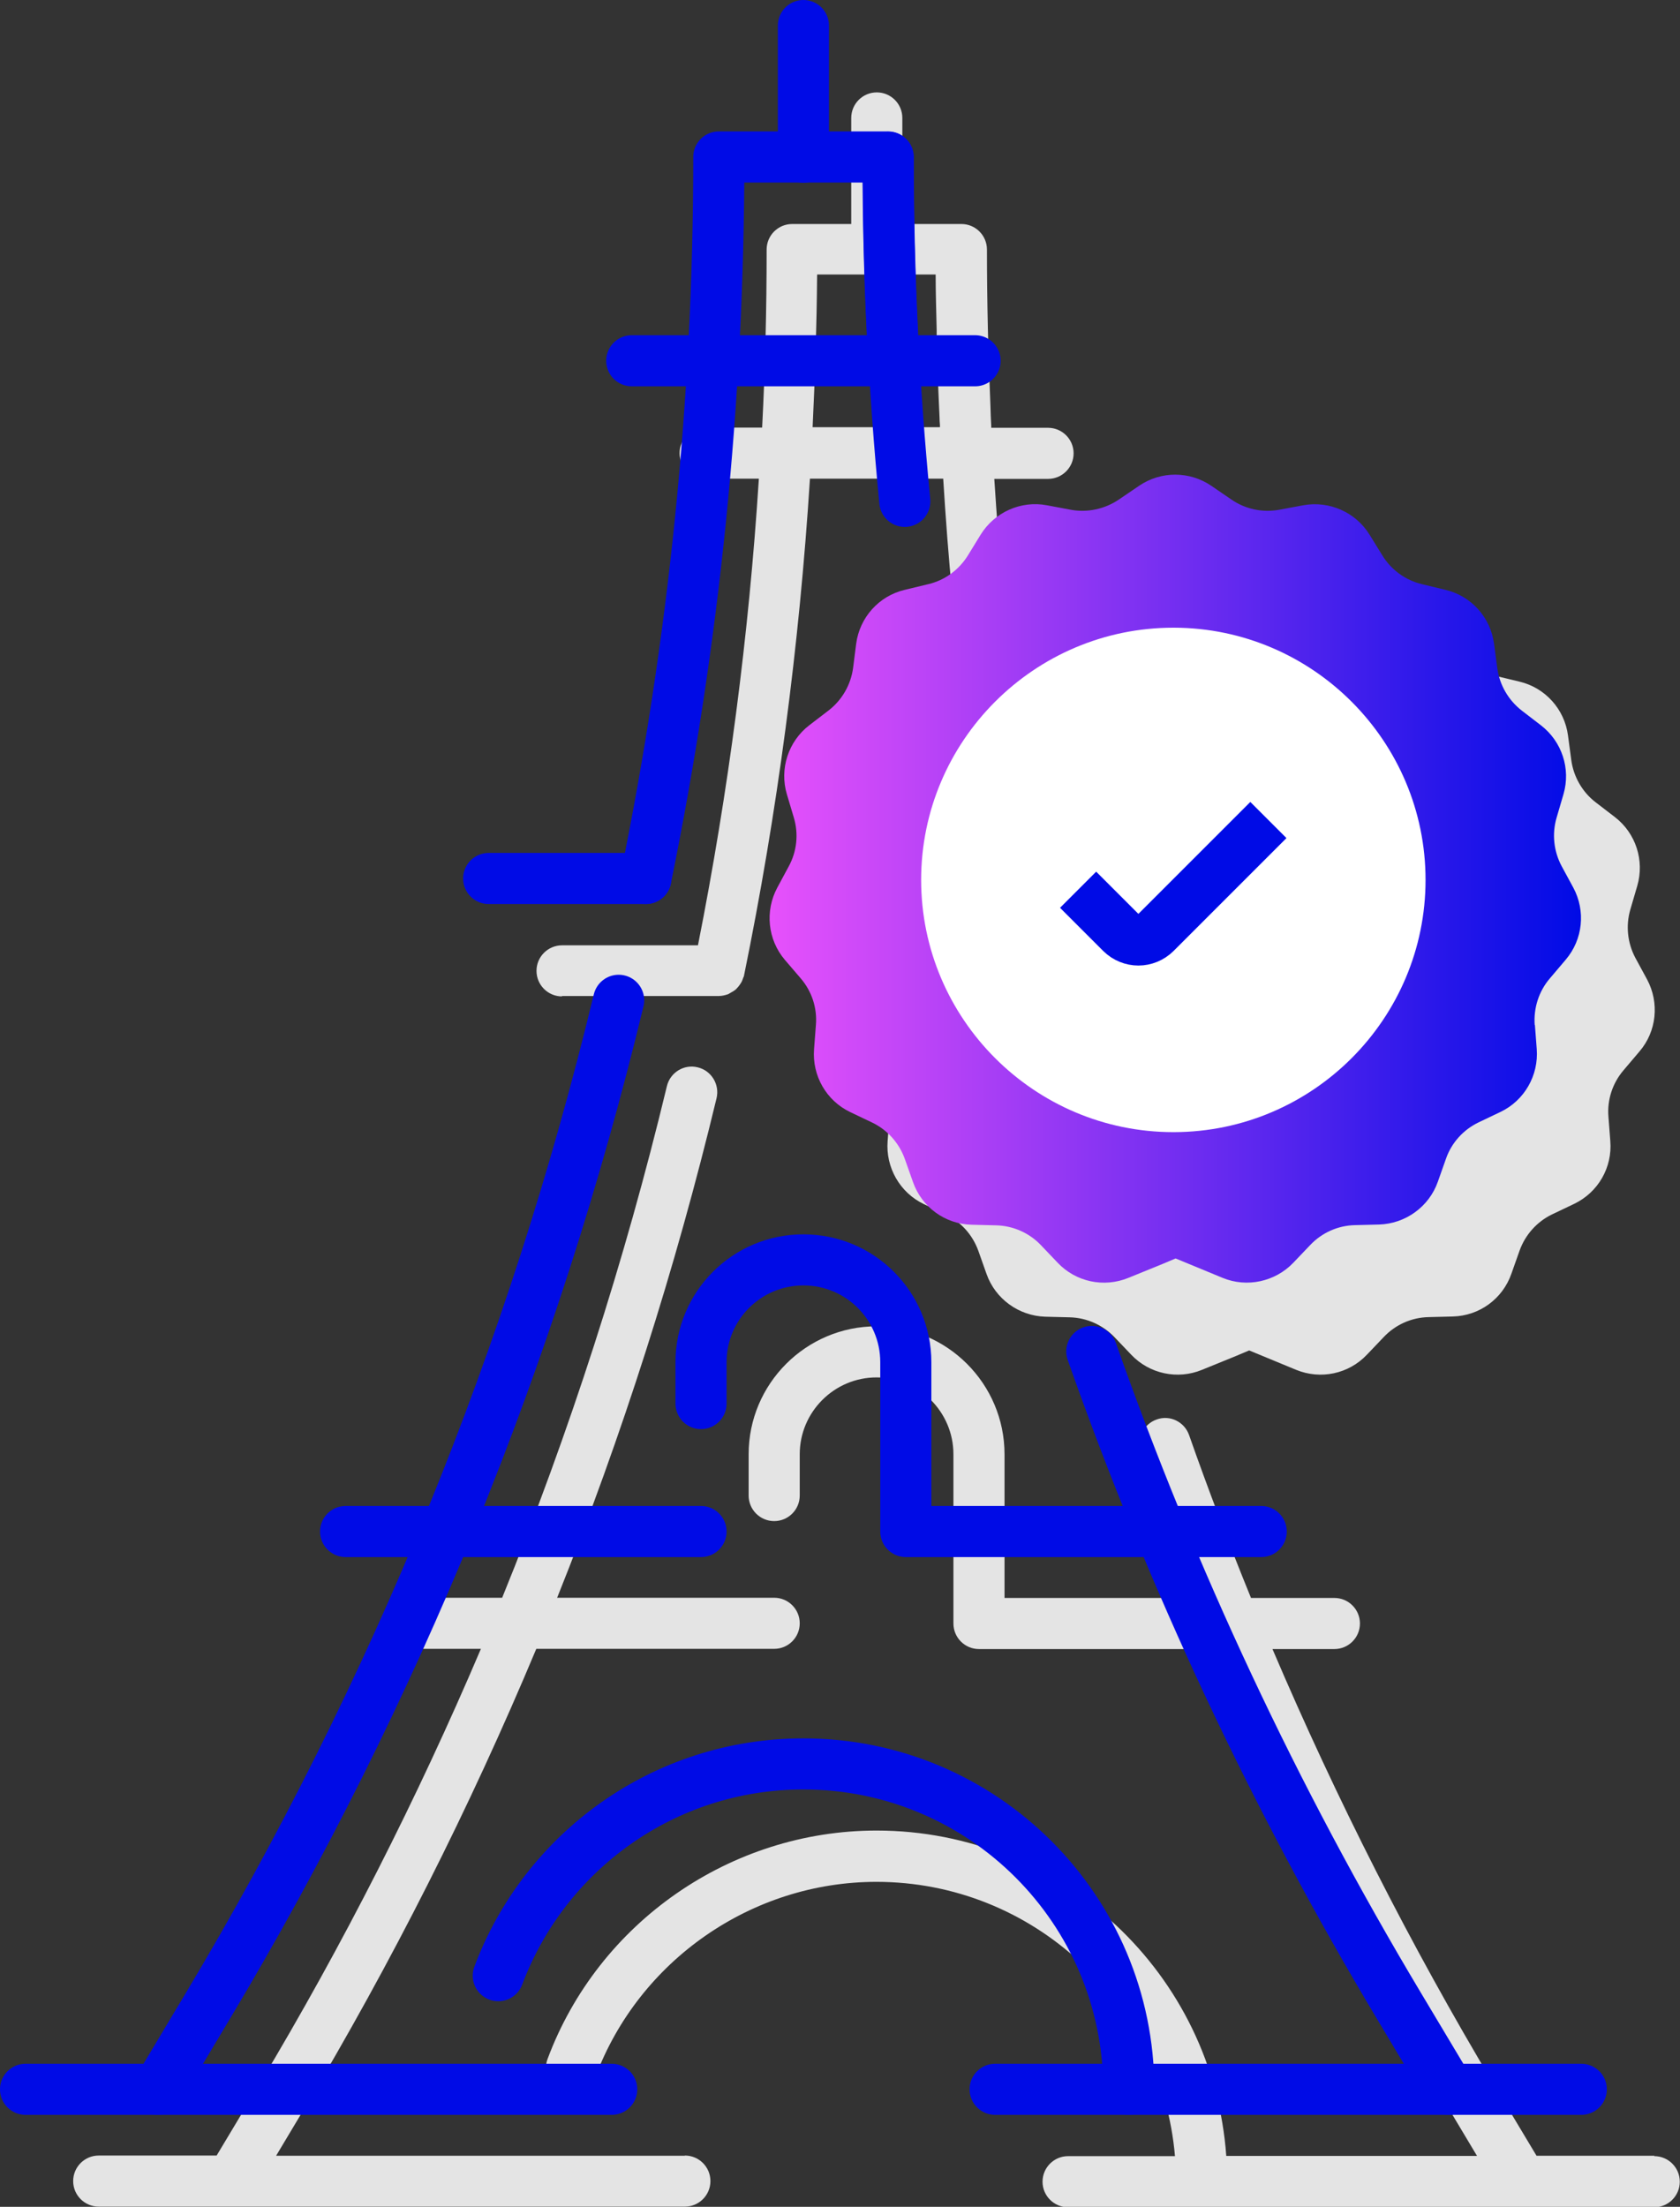
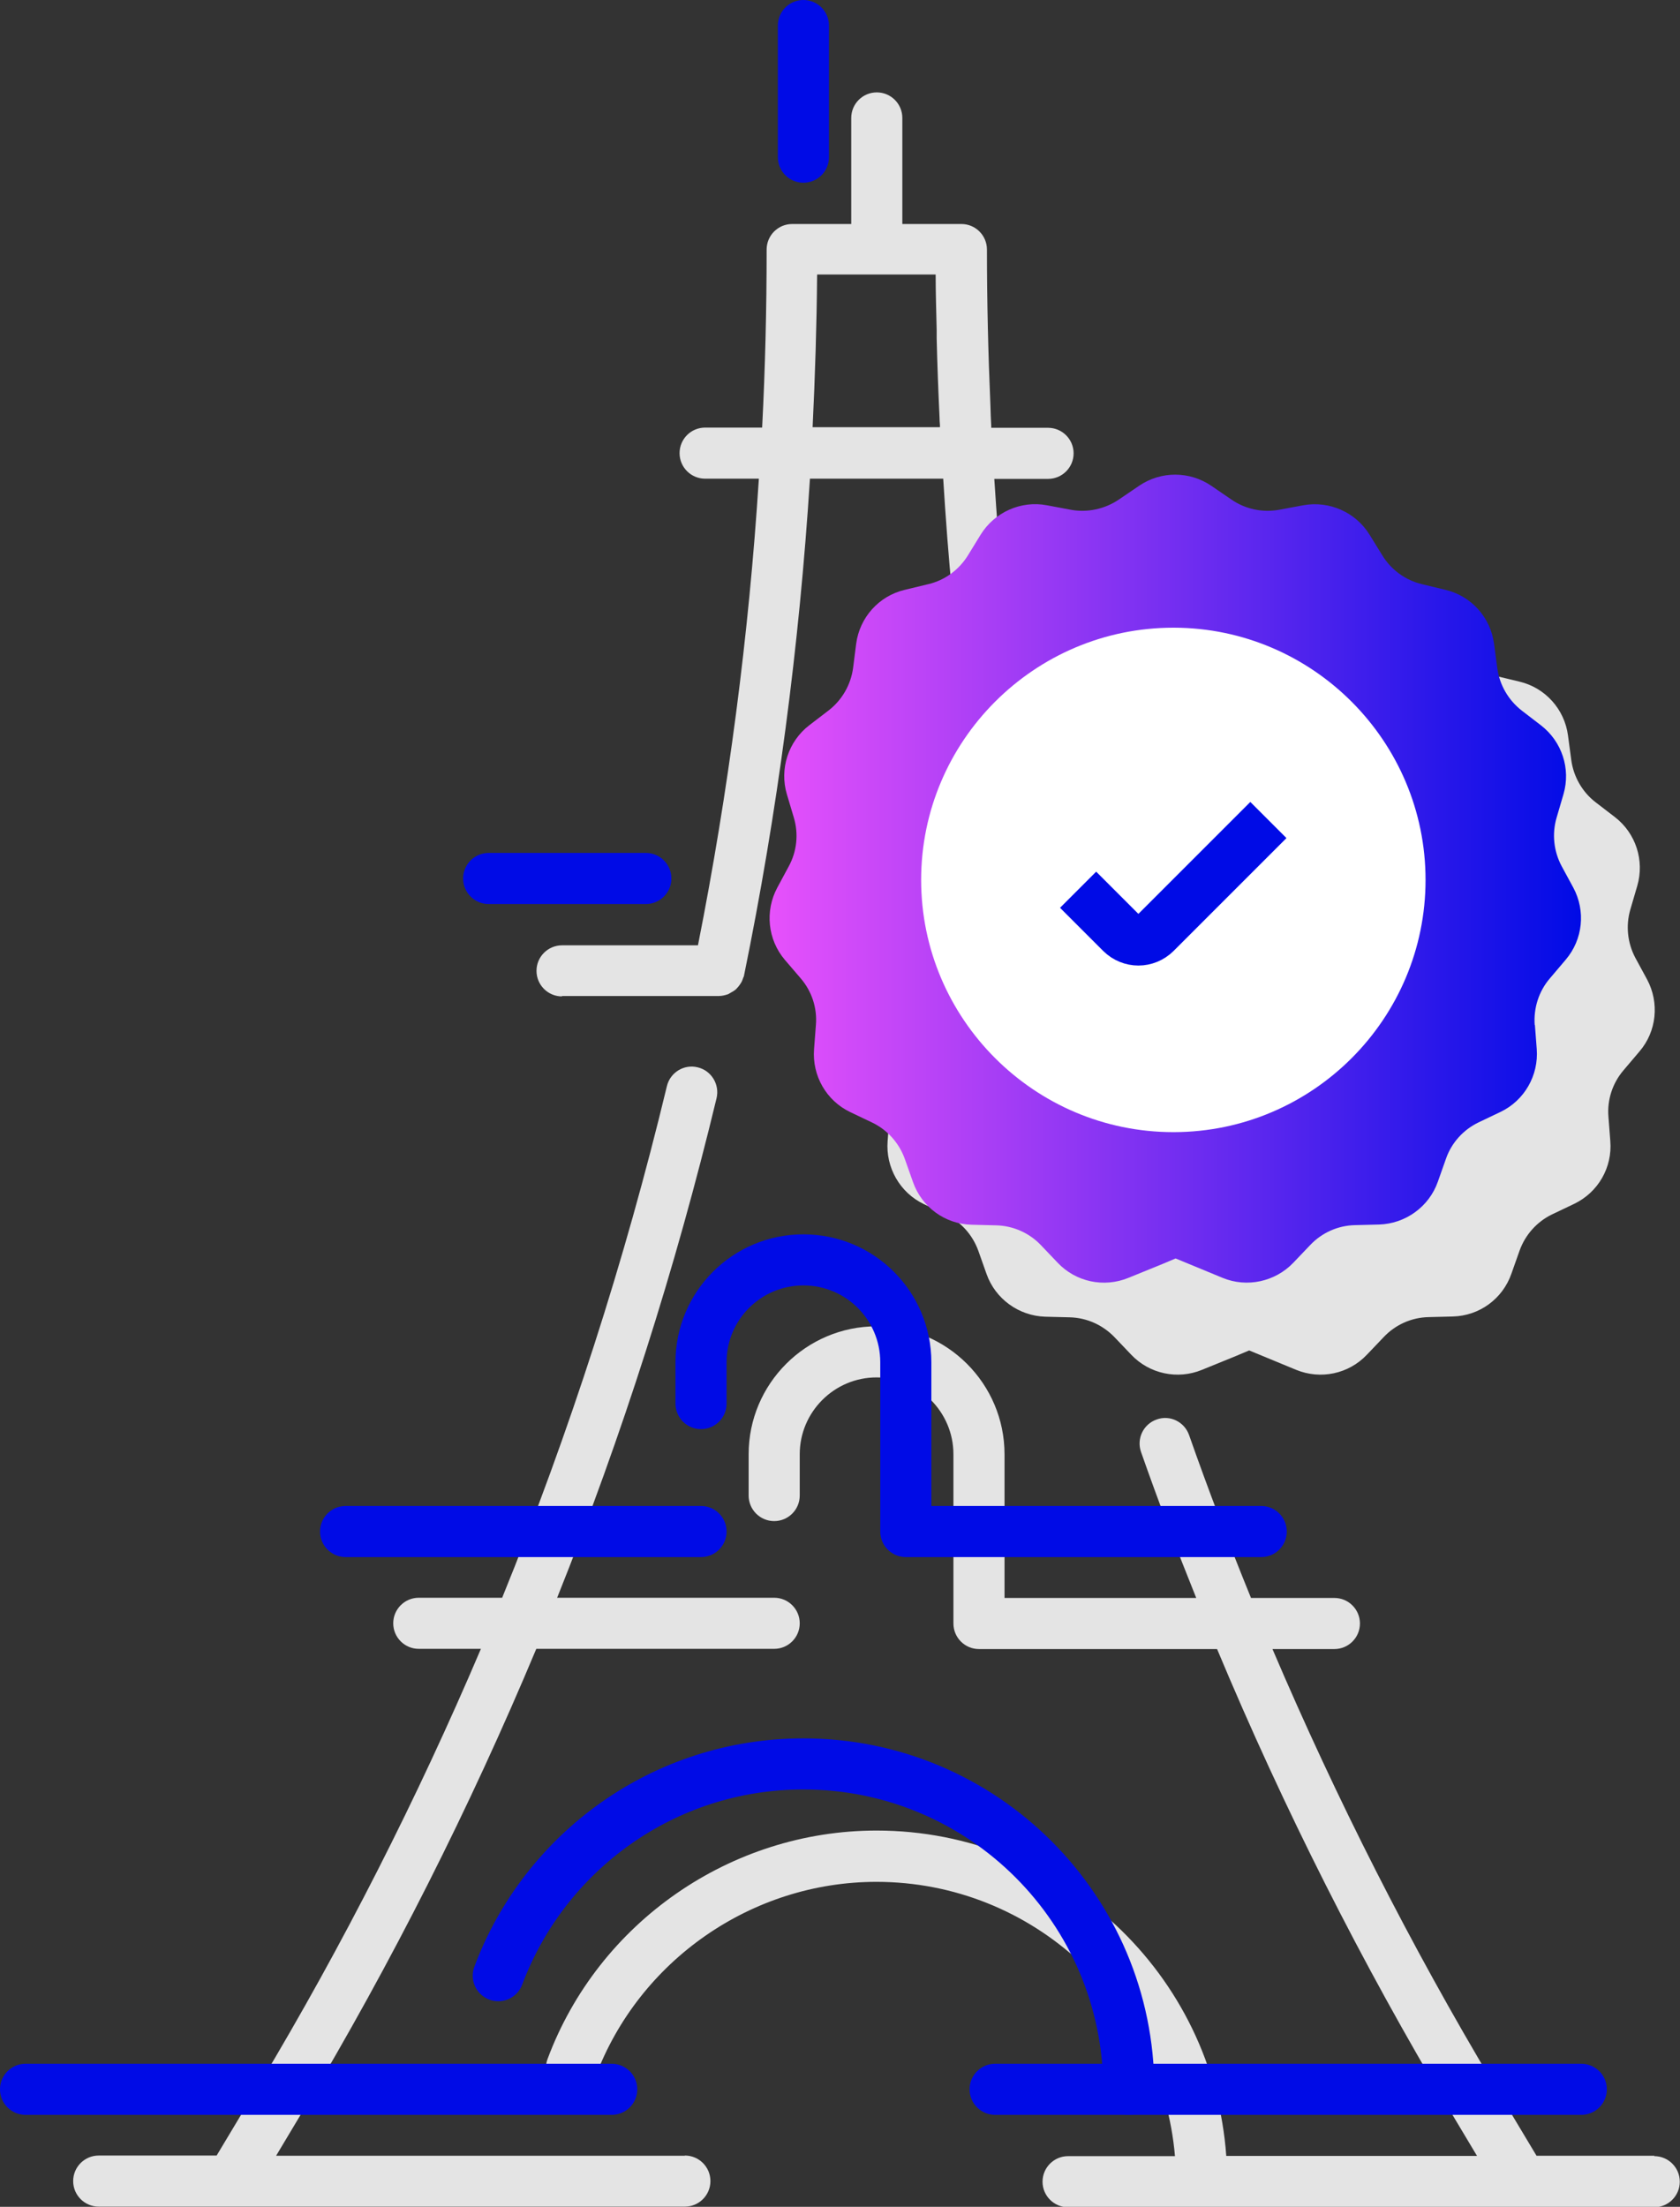
<svg xmlns="http://www.w3.org/2000/svg" id="Calque_1" viewBox="0 0 82.2 107.97">
  <rect x="0" y="0" width="82.2" height="107.97" fill="#333333" stroke="none" />
  <defs>
    <style>.cls-1{stroke-linecap:round;stroke-linejoin:round;}.cls-1,.cls-2{fill:none;stroke:#000be6;stroke-width:2.5px;}.cls-2{stroke-miterlimit:10;}.cls-3{fill:url(#Dégradé_sans_nom_5);}.cls-3,.cls-4,.cls-5{stroke-width:0px;}.cls-4{fill:#fff;}.cls-5{fill:#e4e4e4;}</style>
    <linearGradient id="Dégradé_sans_nom_5" x1="37.66" y1="42.98" x2="77.37" y2="42.98" gradientUnits="userSpaceOnUse">
      <stop offset="0" stop-color="#e751fb" />
      <stop offset="1" stop-color="#000be6" />
    </linearGradient>
  </defs>
  <path class="cls-5" d="M27.49,48.73h7.68s0,0,0,0c.16,0,.31-.04.46-.09.04-.02.08-.05.12-.07.09-.05.18-.1.26-.17.04-.04.07-.08.11-.12.06-.07.11-.15.16-.23.03-.06.05-.11.07-.17.01-.05.04-.08.05-.13,1.64-8.01,2.71-16.16,3.23-24.33h6.52c.12,1.92.26,3.84.45,5.74.06.65.61,1.13,1.24,1.13.04,0,.08,0,.12,0,.69-.07,1.19-.68,1.12-1.36-.18-1.83-.31-3.66-.43-5.5h2.63c.69,0,1.25-.56,1.25-1.25s-.56-1.25-1.25-1.25h-2.78s0-.05,0-.08c-.02-.34-.03-.67-.04-1.01-.11-2.55-.17-5.1-.17-7.63,0-.69-.56-1.25-1.25-1.25,0,0,0,0,0,0s0,0,0,0h-2.89v-5.19c0-.69-.56-1.25-1.25-1.25s-1.25.56-1.25,1.25v5.19h-2.89c-.69,0-1.25.56-1.25,1.25,0,2.9-.07,5.81-.22,8.71h-2.79c-.69,0-1.25.56-1.25,1.25s.56,1.25,1.25,1.25h2.63c-.49,7.67-1.49,15.31-2.98,22.83h-6.65c-.69,0-1.25.56-1.25,1.25s.56,1.25,1.25,1.25ZM39.99,13.43h5.79c0,.9.03,1.8.05,2.71,0,.14,0,.27,0,.41.03,1.29.08,2.58.14,3.87,0,.13.01.25.02.38,0,.03,0,.06,0,.1h-6.23c.12-2.49.2-4.98.22-7.46Z" />
  <path class="cls-5" d="M33.51,105.47H13.51l1.31-2.19c4.35-7.27,8.16-14.82,11.42-22.61h11.64c.69,0,1.25-.56,1.25-1.25s-.56-1.25-1.25-1.25h-10.62c3.18-7.93,5.79-16.1,7.8-24.44.16-.67-.25-1.35-.92-1.51-.67-.17-1.35.25-1.51.92-2.06,8.56-4.76,16.92-8.06,25.03h-4.08c-.69,0-1.25.56-1.25,1.25s.56,1.25,1.25,1.25h3.04c-3.12,7.33-6.74,14.46-10.85,21.32l-2.08,3.47h-5.77c-.69,0-1.25.56-1.25,1.25s.56,1.25,1.25,1.25h28.68c.69,0,1.25-.56,1.25-1.25s-.56-1.25-1.25-1.25Z" />
  <path class="cls-5" d="M80.95,105.47h-5.77l-2.08-3.47c-4.09-6.84-7.71-13.98-10.84-21.32h3.03c.69,0,1.25-.56,1.25-1.25s-.56-1.25-1.25-1.25h-4.08c-1.07-2.63-2.09-5.29-3.03-7.97-.23-.65-.94-1-1.59-.76-.65.23-.99.94-.76,1.59.84,2.4,1.75,4.78,2.7,7.14h-9.38v-7.03c0-3.45-2.81-6.26-6.26-6.26s-6.26,2.81-6.26,6.26v2.02c0,.69.56,1.25,1.25,1.25s1.25-.56,1.25-1.25v-2.02c0-2.07,1.69-3.76,3.76-3.76s3.76,1.69,3.76,3.76v8.28c0,.69.56,1.25,1.25,1.25h11.65c3.26,7.8,7.08,15.37,11.41,22.61l1.31,2.19h-12.27c-.64-8.89-8.06-15.92-17.11-15.92-7.14,0-13.61,4.49-16.1,11.18-.24.65.09,1.37.73,1.61.64.24,1.37-.09,1.61-.73,2.13-5.71,7.66-9.55,13.75-9.55,7.67,0,13.97,5.92,14.61,13.42h-5.23c-.69,0-1.25.56-1.25,1.25s.56,1.25,1.25,1.25h28.68c.69,0,1.25-.56,1.25-1.25s-.56-1.25-1.25-1.25Z" />
  <path class="cls-5" d="M51.58,30.66l-.62,1.01c-.43.71-1.13,1.21-1.94,1.41l-1.16.28c-1.26.3-2.2,1.35-2.37,2.64l-.15,1.18c-.11.83-.54,1.57-1.2,2.08l-.94.72c-1.03.79-1.46,2.13-1.1,3.38l.34,1.14c.24.8.15,1.65-.25,2.39l-.56,1.04c-.62,1.14-.47,2.54.37,3.53l.78.91c.54.63.8,1.45.74,2.28l-.09,1.18c-.1,1.29.6,2.52,1.77,3.08l1.07.51c.75.36,1.32,1,1.6,1.78l.4,1.13c.43,1.22,1.58,2.05,2.87,2.09l1.2.03c.83.02,1.61.37,2.19.97l.82.86c.89.94,2.27,1.23,3.46.74l1.67-.68.64-.27.34.14,1.96.81c1.2.49,2.57.2,3.46-.74l.83-.87c.57-.6,1.35-.95,2.18-.97l1.19-.03c1.3-.03,2.44-.86,2.87-2.09l.4-1.13c.28-.78.85-1.42,1.6-1.78l1.07-.51c1.17-.56,1.88-1.78,1.77-3.08l-.09-1.18c-.07-.83.2-1.65.74-2.28l.78-.92c.84-.98.98-2.38.37-3.52l-.57-1.05c-.39-.73-.48-1.58-.25-2.37l.34-1.16c.36-1.24-.07-2.57-1.09-3.36l-.95-.73c-.65-.5-1.08-1.25-1.19-2.07l-.16-1.2c-.17-1.28-1.11-2.33-2.37-2.63l-1.17-.28c-.8-.19-1.5-.7-1.93-1.4l-.63-1.02c-.68-1.1-1.96-1.67-3.24-1.44l-1.18.22c-.81.15-1.66-.03-2.34-.5l-.98-.67c-1.07-.73-2.47-.73-3.54,0l-1,.68c-.68.47-1.52.64-2.34.49l-1.17-.22c-1.27-.23-2.56.34-3.24,1.44Z" />
-   <path class="cls-1" d="M30.27,48.94c-4.16,17.25-10.91,33.84-20.1,49.2l-2.44,4.08" />
-   <path class="cls-1" d="M43.73,17.65c-.19-3.31-.28-6.64-.28-9.97h0s-8.28,0-8.28,0h0c0,11.91-1.21,23.73-3.57,35.3" />
-   <path class="cls-1" d="M43.46,7.69h0c0,5.64.27,11.26.81,16.84" />
-   <path class="cls-1" d="M70.89,102.22l-2.44-4.08c-6.1-10.19-11.12-20.92-15.03-32.02" />
-   <line class="cls-1" x1="30.91" y1="17.65" x2="47.71" y2="17.65" />
  <line class="cls-1" x1="23.91" y1="42.98" x2="31.6" y2="42.98" />
  <line class="cls-1" x1="16.91" y1="74.93" x2="34.3" y2="74.93" />
  <line class="cls-1" x1="39.31" y1="7.69" x2="39.31" y2="1.25" />
  <path class="cls-1" d="M61.71,74.93h-17.39v-8.28c0-2.77-2.24-5.01-5.01-5.01h0c-2.77,0-5.01,2.24-5.01,5.01v2.02" />
  <path class="cls-1" d="M24.38,96.66c2.26-6.05,8.09-10.36,14.93-10.36,8.79,0,15.92,7.13,15.92,15.92" />
  <line class="cls-1" x1="1.25" y1="102.22" x2="29.93" y2="102.22" />
  <line class="cls-1" x1="48.69" y1="102.22" x2="77.37" y2="102.22" />
  <path class="cls-3" d="M75.1,50.14l.09,1.18c.1,1.29-.6,2.52-1.77,3.08l-1.07.51c-.75.36-1.33,1-1.6,1.78l-.4,1.13c-.43,1.22-1.58,2.05-2.87,2.09h0s-1.19.03-1.19.03c-.83.02-1.61.37-2.18.97l-.83.87c-.89.93-2.27,1.23-3.46.74l-1.96-.81-.34-.14-.64.27-1.67.68c-1.2.49-2.57.2-3.46-.74l-.82-.86c-.57-.6-1.36-.95-2.19-.97l-1.2-.03h0c-1.3-.03-2.44-.86-2.87-2.09l-.4-1.13c-.28-.78-.85-1.42-1.6-1.78l-1.07-.51c-1.17-.56-1.87-1.78-1.77-3.08l.09-1.18c.07-.83-.2-1.65-.74-2.28l-.78-.91c-.84-.99-.98-2.39-.37-3.53l.56-1.04c.4-.73.49-1.59.25-2.39l-.34-1.14c-.37-1.24.07-2.59,1.1-3.38l.94-.72c.66-.51,1.09-1.26,1.2-2.08l.15-1.18c.17-1.29,1.11-2.34,2.37-2.64l1.16-.28c.81-.19,1.5-.7,1.94-1.41l.62-1.01c.68-1.1,1.97-1.68,3.24-1.44l1.17.22c.81.15,1.65-.03,2.34-.49l1-.68c1.07-.73,2.47-.73,3.54,0l.98.67c.68.47,1.52.65,2.34.5l1.18-.22c1.27-.23,2.56.34,3.24,1.44l.63,1.02c.43.7,1.13,1.21,1.93,1.4l1.16.28c1.26.3,2.2,1.35,2.37,2.63l.16,1.2c.11.82.54,1.56,1.19,2.07l.95.73c1.02.79,1.46,2.12,1.1,3.36l-.34,1.16c-.23.79-.14,1.64.25,2.37l.57,1.05c.61,1.14.47,2.53-.37,3.52l-.78.92c-.54.63-.8,1.45-.74,2.28Z" />
  <path class="cls-4" d="M69.75,43.05c0,6.79-5.51,12.32-12.3,12.34h-.04c-6.8,0-12.34-5.54-12.34-12.34s5.54-12.34,12.34-12.34h.04c6.78.02,12.3,5.55,12.3,12.34Z" />
  <path class="cls-2" d="M62.06,40.12l-4.54,4.54-.98.98c-.23.23-.54.35-.84.35s-.61-.12-.84-.35l-2.11-2.11" />
</svg>